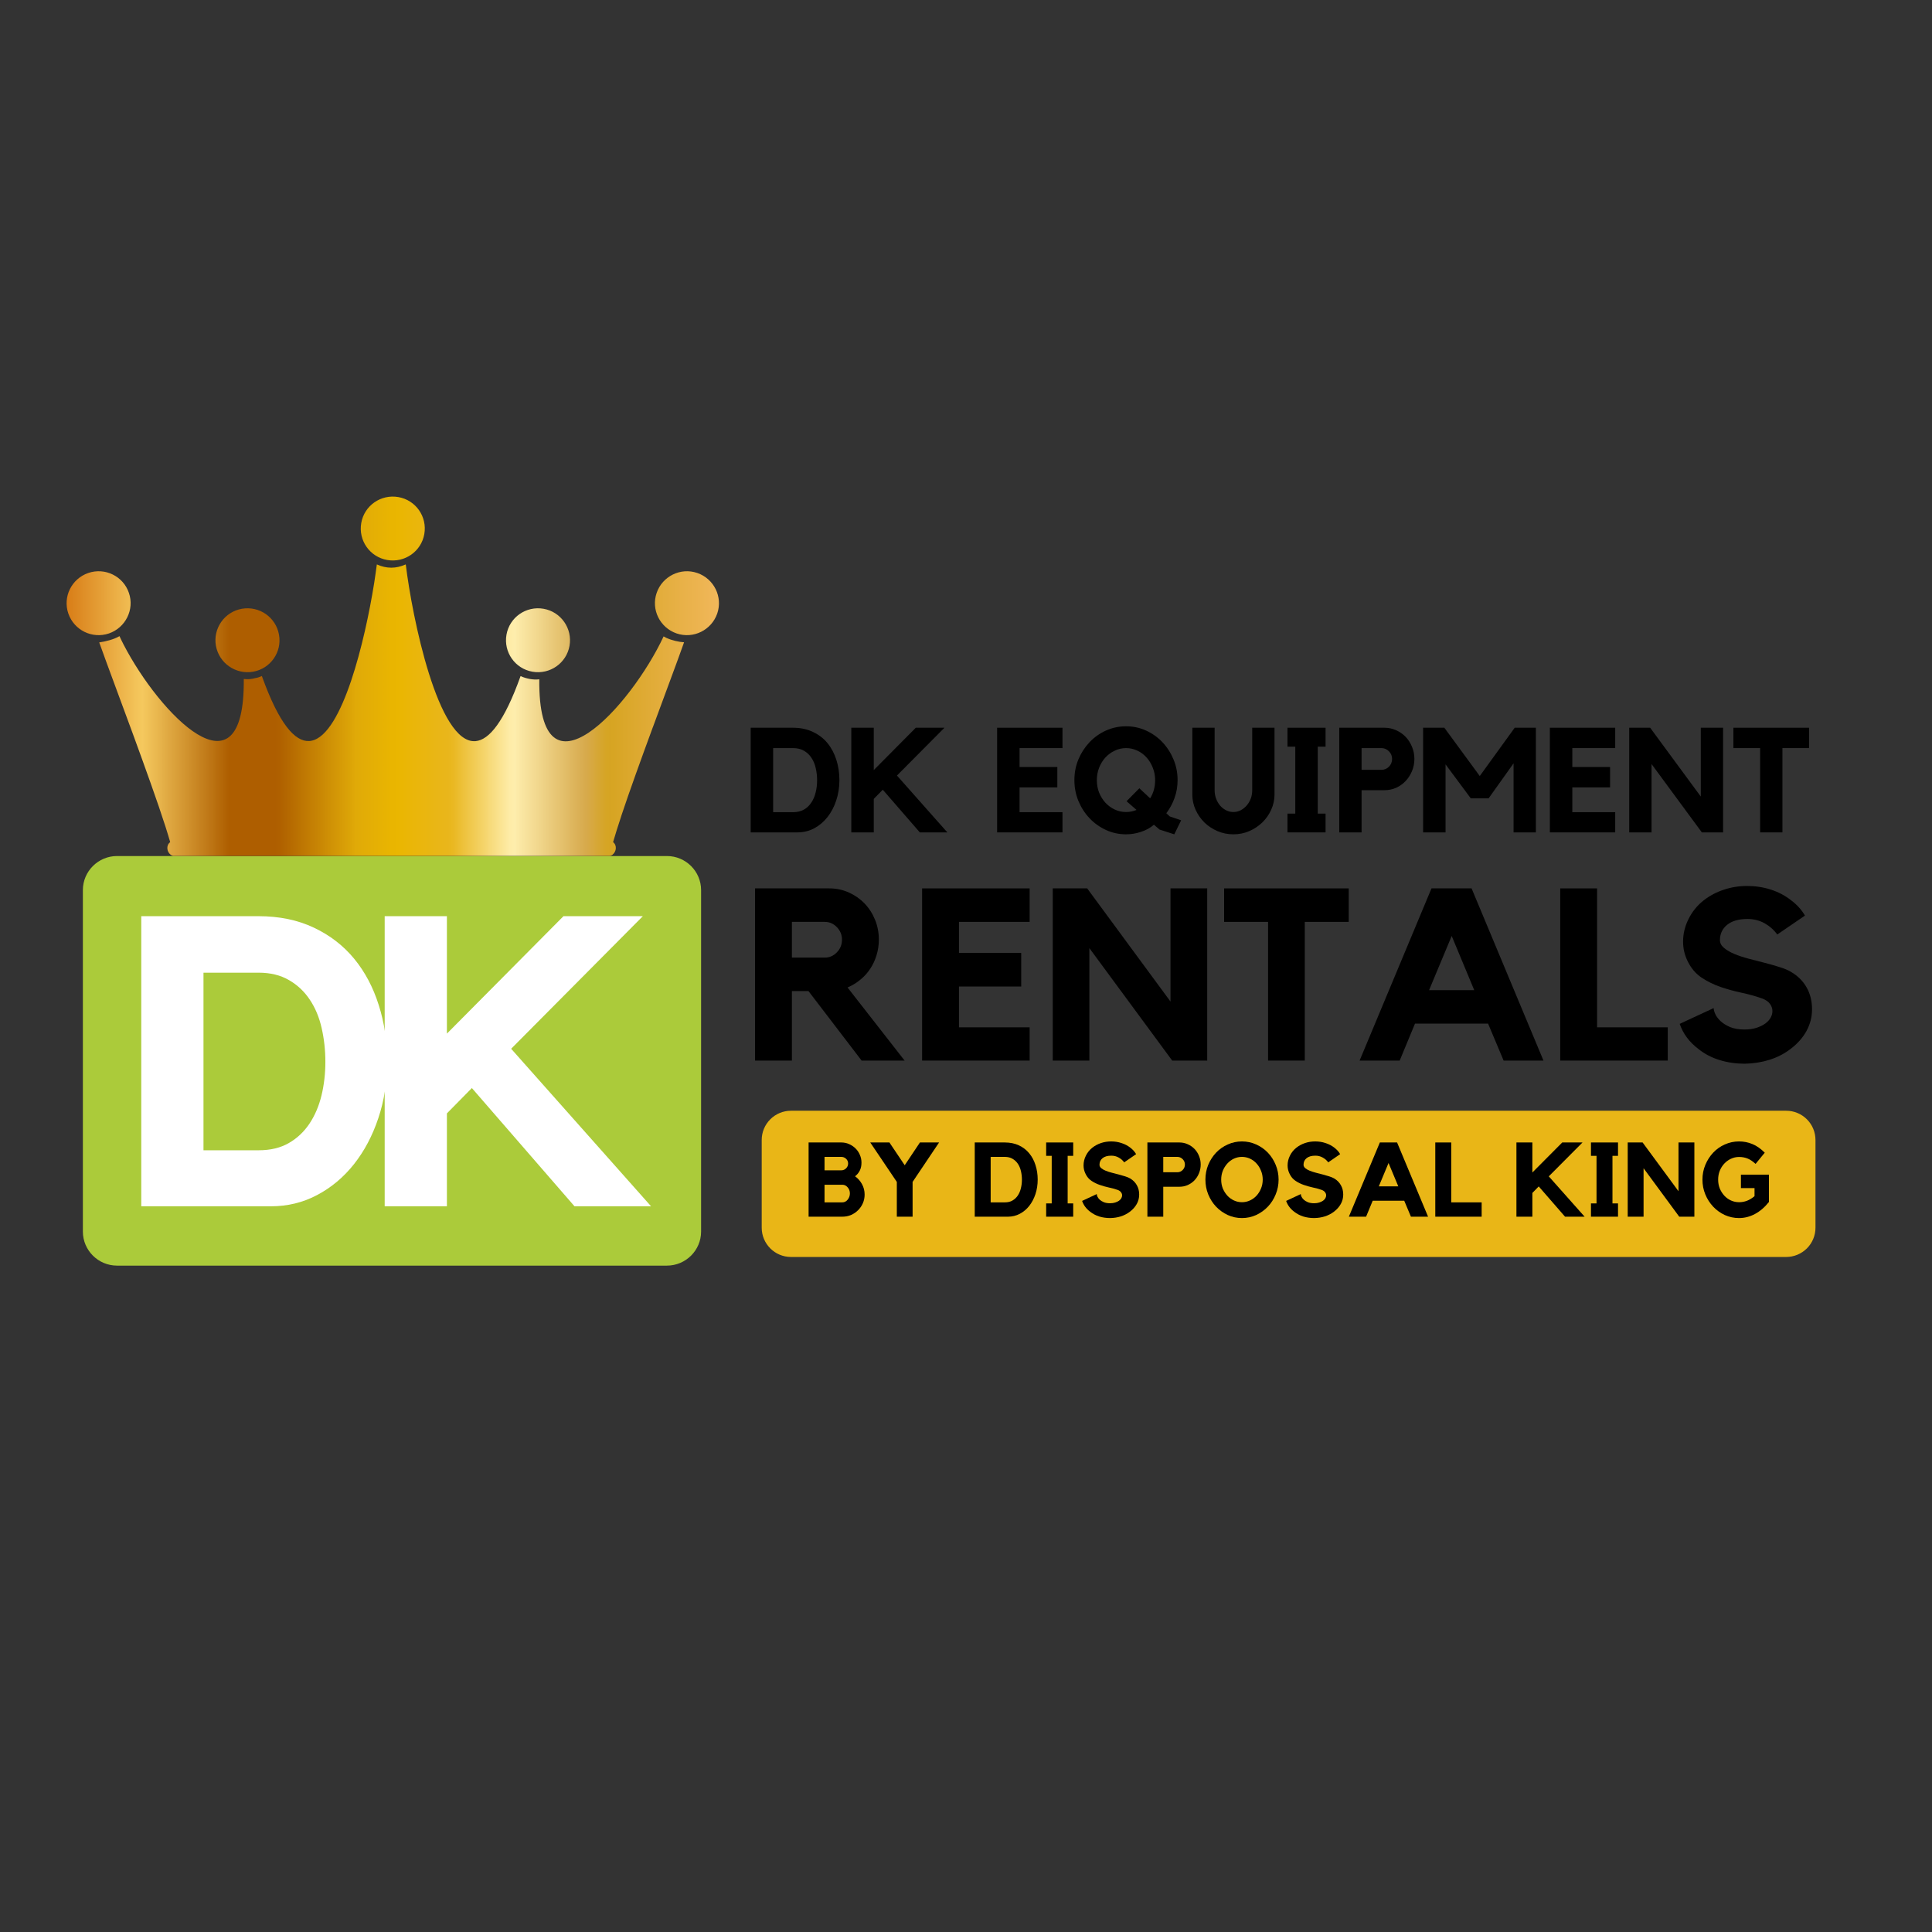
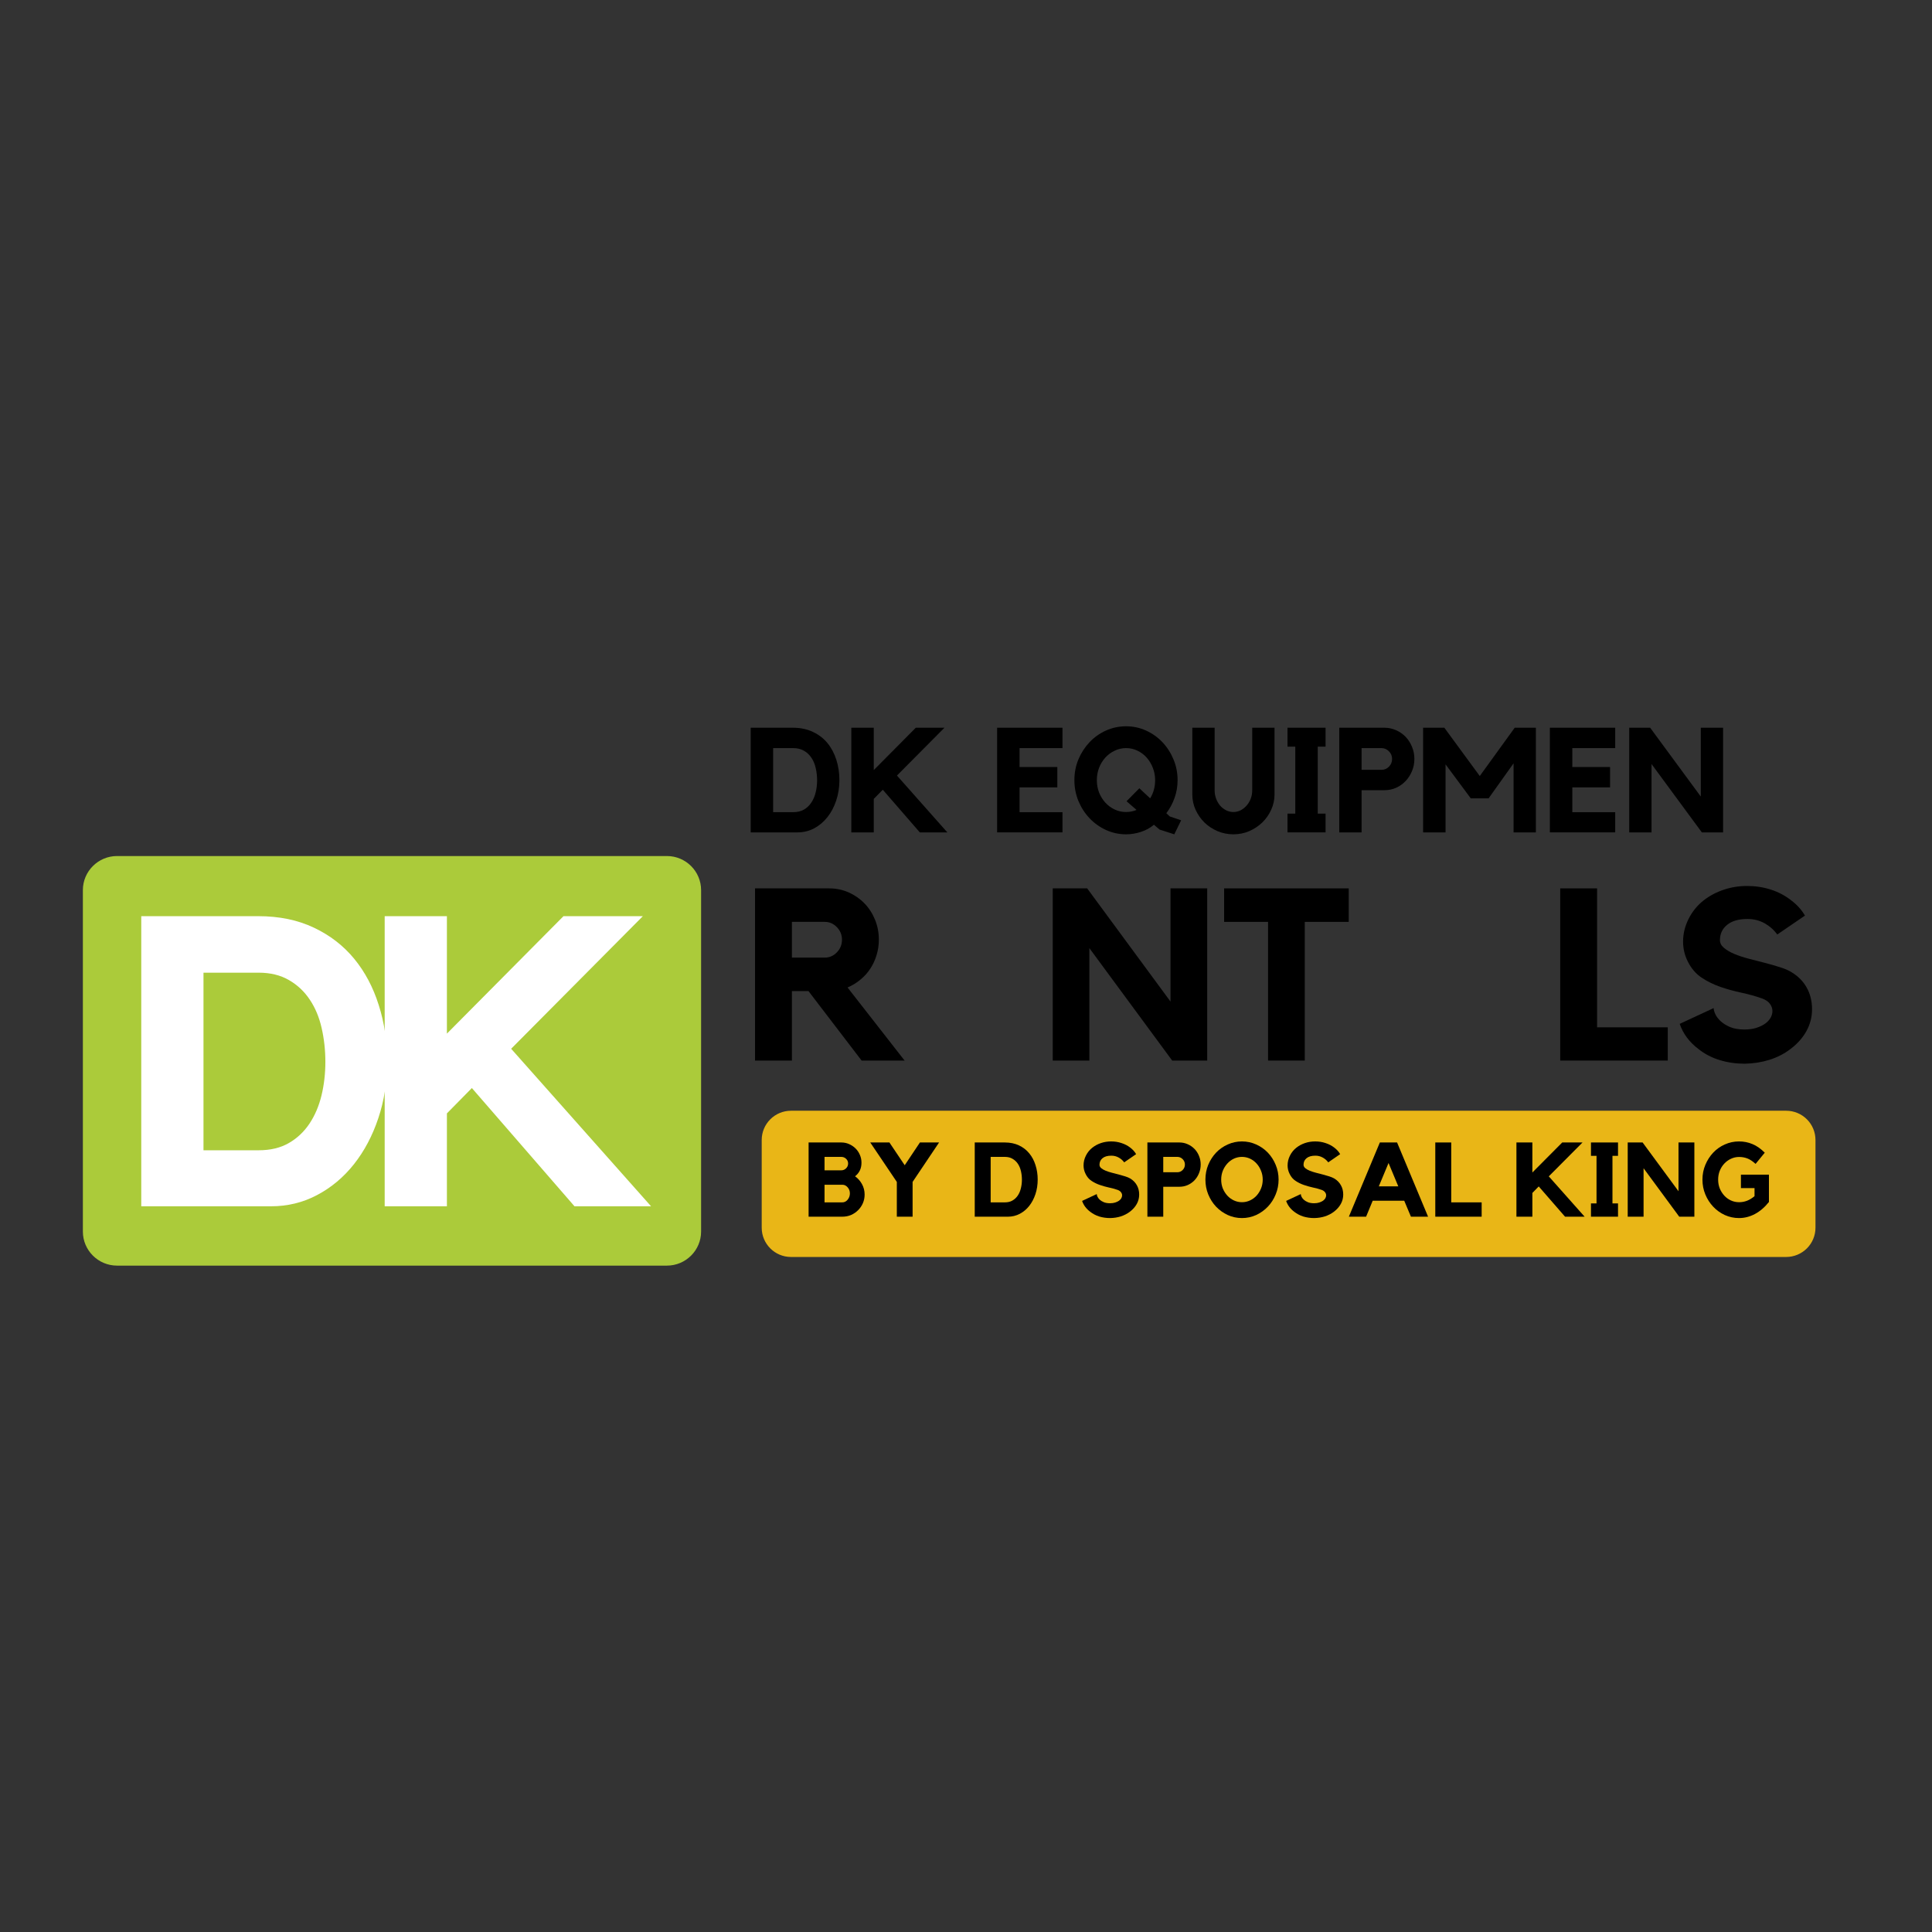
<svg xmlns="http://www.w3.org/2000/svg" width="500" viewBox="0 0 375 375" height="500" preserveAspectRatio="xMidYMid meet">
  <rect x="0" y="0" width="375" height="375" fill="#333333" stroke="none" />
  <defs>
    <g />
    <clipPath id="id1">
      <path d="M 12.863 96.375 L 139.613 96.375 L 139.613 166.125 L 12.863 166.125 Z M 12.863 96.375 " clip-rule="nonzero" />
    </clipPath>
    <clipPath id="id2">
      <path d="M 135.344 111.215 C 132.105 110.102 128.57 111.844 127.457 115.078 C 126.34 118.309 128.086 121.836 131.328 122.949 C 134.566 124.059 138.098 122.316 139.215 119.086 C 140.328 115.852 138.582 112.328 135.344 111.215 Z M 17.133 111.215 C 20.395 110.102 23.926 111.844 25.02 115.078 C 26.137 118.309 24.367 121.836 21.148 122.949 C 17.891 124.059 14.379 122.316 13.262 119.086 C 12.148 115.852 13.895 112.328 17.133 111.215 Z M 105.496 118.16 C 102.109 117.574 98.891 119.82 98.305 123.199 C 97.715 126.578 99.965 129.789 103.352 130.379 C 106.738 130.965 109.957 128.719 110.547 125.34 C 111.133 121.98 108.883 118.75 105.496 118.16 Z M 46.957 118.16 C 50.344 117.574 53.562 119.82 54.152 123.199 C 54.762 126.578 52.492 129.789 49.125 130.379 C 45.738 130.965 42.52 128.719 41.91 125.34 C 41.32 121.98 43.574 118.75 46.957 118.16 Z M 36.02 160.875 L 116.457 160.875 C 116.961 160.875 117.383 161.297 117.383 161.801 C 117.383 162.305 116.961 162.723 116.457 162.723 L 36.02 162.723 C 35.516 162.723 35.098 162.305 35.098 161.801 C 35.074 161.297 35.496 160.875 36.02 160.875 Z M 31.984 149.375 L 120.473 149.375 C 120.977 149.375 121.398 149.793 121.398 150.297 C 121.398 150.801 120.977 151.223 120.473 151.223 L 31.984 151.223 C 31.477 151.223 31.059 150.801 31.059 150.297 C 31.059 149.793 31.477 149.375 31.984 149.375 Z M 23.191 123.473 C 23.441 123.996 23.695 124.562 23.988 125.109 C 30.91 138.5 47.547 155.922 47.316 131.785 C 47.484 131.805 47.676 131.805 47.844 131.828 L 48.328 131.828 C 48.578 131.805 48.832 131.785 49.105 131.723 C 49.316 131.68 49.523 131.637 49.734 131.574 L 49.84 131.574 C 50.176 131.469 50.516 131.363 50.828 131.219 C 54.172 140.539 57.266 144 60.02 143.832 C 60.168 143.832 60.316 143.812 60.484 143.77 C 66.5 142.531 70.855 124.207 72.598 113.336 L 72.621 113.207 C 72.832 111.844 73 110.625 73.145 109.555 C 74.094 109.977 75.02 110.188 75.945 110.188 C 76.871 110.188 77.797 109.977 78.742 109.555 L 78.742 109.578 L 78.762 109.578 C 79.984 119.652 85.008 144.484 92.309 143.855 C 94.957 143.621 97.883 140.055 101.039 131.238 L 101.059 131.238 C 101.605 131.492 102.195 131.66 102.824 131.785 C 103.141 131.848 103.457 131.867 103.773 131.891 L 104.152 131.891 C 104.34 131.891 104.508 131.867 104.676 131.848 C 104.426 156.992 122.492 137.055 128.801 123.535 L 128.824 123.535 C 128.992 123.641 129.203 123.746 129.414 123.852 L 129.434 123.852 C 130.465 124.312 131.77 124.605 132.777 124.668 C 131.496 128.32 129.16 134.492 126.762 141.043 L 126.656 141.312 C 124.449 147.316 122.176 153.594 120.559 158.461 L 120.559 158.484 C 119.926 160.395 119.398 162.074 119 163.457 C 119.801 164.066 119.633 165.285 118.938 165.852 L 118.895 165.895 L 118.852 165.934 L 118.812 165.957 C 118.621 166.082 118.391 166.145 118.16 166.168 L 108.969 166.168 L 109.262 166.168 L 33.918 166.168 C 33.602 166.168 33.328 166.062 33.117 165.895 C 32.383 165.348 32.191 164.09 33.035 163.457 C 32.805 162.641 32.508 161.695 32.191 160.668 L 32.109 160.414 C 30.574 155.629 28.176 148.977 25.82 142.531 L 25.797 142.469 C 23.297 135.648 20.812 129.035 19.406 125.09 L 19.383 125.047 L 19.258 124.691 C 20.457 124.523 22.117 124.121 23.191 123.473 Z M 77.312 96.48 C 73.926 95.891 70.707 98.137 70.117 101.516 C 69.527 104.895 71.777 108.109 75.164 108.695 C 78.551 109.281 81.77 107.039 82.359 103.656 C 82.949 100.277 80.699 97.066 77.312 96.48 Z M 77.312 96.48 " clip-rule="evenodd" />
    </clipPath>
    <linearGradient x1="-0.297" gradientTransform="matrix(0.21, 0, 0, 0.21, 12.926, 96.374)" y1="166.155" x2="602.297" gradientUnits="userSpaceOnUse" y2="166.155" id="id3">
      <stop stop-opacity="1" stop-color="rgb(84.698%, 48.999%, 9%)" offset="0" />
      <stop stop-opacity="1" stop-color="rgb(85.059%, 49.94%, 9.88%)" offset="0.004" />
      <stop stop-opacity="1" stop-color="rgb(85.419%, 50.882%, 10.762%)" offset="0.008" />
      <stop stop-opacity="1" stop-color="rgb(85.803%, 51.886%, 11.702%)" offset="0.012" />
      <stop stop-opacity="1" stop-color="rgb(86.188%, 52.89%, 12.642%)" offset="0.016" />
      <stop stop-opacity="1" stop-color="rgb(86.572%, 53.894%, 13.582%)" offset="0.02" />
      <stop stop-opacity="1" stop-color="rgb(86.957%, 54.9%, 14.523%)" offset="0.023" />
      <stop stop-opacity="1" stop-color="rgb(87.34%, 55.904%, 15.463%)" offset="0.027" />
      <stop stop-opacity="1" stop-color="rgb(87.724%, 56.909%, 16.405%)" offset="0.031" />
      <stop stop-opacity="1" stop-color="rgb(88.109%, 57.913%, 17.345%)" offset="0.035" />
      <stop stop-opacity="1" stop-color="rgb(88.493%, 58.917%, 18.285%)" offset="0.039" />
      <stop stop-opacity="1" stop-color="rgb(88.878%, 59.921%, 19.225%)" offset="0.043" />
      <stop stop-opacity="1" stop-color="rgb(89.262%, 60.927%, 20.166%)" offset="0.047" />
      <stop stop-opacity="1" stop-color="rgb(89.645%, 61.931%, 21.106%)" offset="0.051" />
      <stop stop-opacity="1" stop-color="rgb(90.03%, 62.935%, 22.047%)" offset="0.055" />
      <stop stop-opacity="1" stop-color="rgb(90.414%, 63.939%, 22.987%)" offset="0.059" />
      <stop stop-opacity="1" stop-color="rgb(90.799%, 64.944%, 23.927%)" offset="0.062" />
      <stop stop-opacity="1" stop-color="rgb(91.183%, 65.948%, 24.867%)" offset="0.066" />
      <stop stop-opacity="1" stop-color="rgb(91.568%, 66.954%, 25.809%)" offset="0.07" />
      <stop stop-opacity="1" stop-color="rgb(91.951%, 67.958%, 26.749%)" offset="0.074" />
      <stop stop-opacity="1" stop-color="rgb(92.336%, 68.962%, 27.69%)" offset="0.078" />
      <stop stop-opacity="1" stop-color="rgb(92.72%, 69.966%, 28.63%)" offset="0.082" />
      <stop stop-opacity="1" stop-color="rgb(93.105%, 70.972%, 29.57%)" offset="0.086" />
      <stop stop-opacity="1" stop-color="rgb(93.489%, 71.976%, 30.51%)" offset="0.09" />
      <stop stop-opacity="1" stop-color="rgb(93.874%, 72.98%, 31.451%)" offset="0.094" />
      <stop stop-opacity="1" stop-color="rgb(94.257%, 73.984%, 32.391%)" offset="0.098" />
      <stop stop-opacity="1" stop-color="rgb(94.641%, 74.989%, 33.333%)" offset="0.102" />
      <stop stop-opacity="1" stop-color="rgb(95.026%, 75.993%, 34.273%)" offset="0.105" />
      <stop stop-opacity="1" stop-color="rgb(95.41%, 76.999%, 35.213%)" offset="0.109" />
      <stop stop-opacity="1" stop-color="rgb(95.67%, 77.773%, 35.944%)" offset="0.113" />
      <stop stop-opacity="1" stop-color="rgb(95.93%, 78.546%, 36.676%)" offset="0.117" />
      <stop stop-opacity="1" stop-color="rgb(95.116%, 77.322%, 35.599%)" offset="0.121" />
      <stop stop-opacity="1" stop-color="rgb(94.302%, 76.1%, 34.523%)" offset="0.125" />
      <stop stop-opacity="1" stop-color="rgb(93.488%, 74.878%, 33.446%)" offset="0.129" />
      <stop stop-opacity="1" stop-color="rgb(92.674%, 73.656%, 32.368%)" offset="0.133" />
      <stop stop-opacity="1" stop-color="rgb(91.859%, 72.432%, 31.291%)" offset="0.137" />
      <stop stop-opacity="1" stop-color="rgb(91.046%, 71.21%, 30.215%)" offset="0.141" />
      <stop stop-opacity="1" stop-color="rgb(90.231%, 69.987%, 29.138%)" offset="0.145" />
      <stop stop-opacity="1" stop-color="rgb(89.418%, 68.765%, 28.062%)" offset="0.148" />
      <stop stop-opacity="1" stop-color="rgb(88.603%, 67.542%, 26.985%)" offset="0.152" />
      <stop stop-opacity="1" stop-color="rgb(87.79%, 66.319%, 25.909%)" offset="0.156" />
      <stop stop-opacity="1" stop-color="rgb(86.975%, 65.097%, 24.832%)" offset="0.16" />
      <stop stop-opacity="1" stop-color="rgb(86.162%, 63.875%, 23.755%)" offset="0.164" />
      <stop stop-opacity="1" stop-color="rgb(85.347%, 62.651%, 22.678%)" offset="0.168" />
      <stop stop-opacity="1" stop-color="rgb(84.532%, 61.429%, 21.602%)" offset="0.172" />
      <stop stop-opacity="1" stop-color="rgb(83.717%, 60.205%, 20.525%)" offset="0.176" />
      <stop stop-opacity="1" stop-color="rgb(82.904%, 58.983%, 19.449%)" offset="0.18" />
      <stop stop-opacity="1" stop-color="rgb(82.089%, 57.761%, 18.372%)" offset="0.184" />
      <stop stop-opacity="1" stop-color="rgb(81.276%, 56.538%, 17.294%)" offset="0.188" />
      <stop stop-opacity="1" stop-color="rgb(80.461%, 55.315%, 16.217%)" offset="0.191" />
      <stop stop-opacity="1" stop-color="rgb(79.648%, 54.092%, 15.141%)" offset="0.195" />
      <stop stop-opacity="1" stop-color="rgb(78.833%, 52.87%, 14.064%)" offset="0.199" />
      <stop stop-opacity="1" stop-color="rgb(78.02%, 51.648%, 12.988%)" offset="0.203" />
      <stop stop-opacity="1" stop-color="rgb(77.205%, 50.424%, 11.911%)" offset="0.207" />
      <stop stop-opacity="1" stop-color="rgb(76.392%, 49.202%, 10.834%)" offset="0.211" />
      <stop stop-opacity="1" stop-color="rgb(75.577%, 47.98%, 9.756%)" offset="0.215" />
      <stop stop-opacity="1" stop-color="rgb(74.763%, 46.758%, 8.681%)" offset="0.219" />
      <stop stop-opacity="1" stop-color="rgb(73.949%, 45.534%, 7.603%)" offset="0.223" />
      <stop stop-opacity="1" stop-color="rgb(73.135%, 44.312%, 6.528%)" offset="0.227" />
      <stop stop-opacity="1" stop-color="rgb(72.321%, 43.089%, 5.45%)" offset="0.23" />
      <stop stop-opacity="1" stop-color="rgb(71.507%, 41.867%, 4.373%)" offset="0.234" />
      <stop stop-opacity="1" stop-color="rgb(70.692%, 40.643%, 3.296%)" offset="0.238" />
      <stop stop-opacity="1" stop-color="rgb(69.879%, 39.421%, 2.22%)" offset="0.242" />
      <stop stop-opacity="1" stop-color="rgb(69.064%, 38.199%, 1.143%)" offset="0.246" />
      <stop stop-opacity="1" stop-color="rgb(68.251%, 36.977%, 0.067%)" offset="0.25" />
      <stop stop-opacity="1" stop-color="rgb(68.225%, 36.937%, 0.034%)" offset="0.312" />
      <stop stop-opacity="1" stop-color="rgb(68.199%, 36.899%, 0%)" offset="0.32" />
      <stop stop-opacity="1" stop-color="rgb(68.52%, 37.386%, 0.05%)" offset="0.324" />
      <stop stop-opacity="1" stop-color="rgb(68.84%, 37.874%, 0.101%)" offset="0.328" />
      <stop stop-opacity="1" stop-color="rgb(69.473%, 38.837%, 0.2%)" offset="0.332" />
      <stop stop-opacity="1" stop-color="rgb(70.107%, 39.8%, 0.301%)" offset="0.336" />
      <stop stop-opacity="1" stop-color="rgb(70.74%, 40.762%, 0.401%)" offset="0.34" />
      <stop stop-opacity="1" stop-color="rgb(71.373%, 41.725%, 0.502%)" offset="0.344" />
      <stop stop-opacity="1" stop-color="rgb(72.006%, 42.688%, 0.601%)" offset="0.348" />
      <stop stop-opacity="1" stop-color="rgb(72.641%, 43.652%, 0.702%)" offset="0.352" />
      <stop stop-opacity="1" stop-color="rgb(73.274%, 44.615%, 0.801%)" offset="0.355" />
      <stop stop-opacity="1" stop-color="rgb(73.907%, 45.578%, 0.902%)" offset="0.359" />
      <stop stop-opacity="1" stop-color="rgb(74.541%, 46.541%, 1.001%)" offset="0.363" />
      <stop stop-opacity="1" stop-color="rgb(75.174%, 47.504%, 1.102%)" offset="0.367" />
      <stop stop-opacity="1" stop-color="rgb(75.807%, 48.466%, 1.202%)" offset="0.371" />
      <stop stop-opacity="1" stop-color="rgb(76.44%, 49.429%, 1.303%)" offset="0.375" />
      <stop stop-opacity="1" stop-color="rgb(77.074%, 50.392%, 1.402%)" offset="0.379" />
      <stop stop-opacity="1" stop-color="rgb(77.707%, 51.355%, 1.503%)" offset="0.383" />
      <stop stop-opacity="1" stop-color="rgb(78.34%, 52.318%, 1.602%)" offset="0.387" />
      <stop stop-opacity="1" stop-color="rgb(78.973%, 53.282%, 1.703%)" offset="0.391" />
      <stop stop-opacity="1" stop-color="rgb(79.607%, 54.245%, 1.804%)" offset="0.395" />
      <stop stop-opacity="1" stop-color="rgb(80.241%, 55.208%, 1.904%)" offset="0.398" />
      <stop stop-opacity="1" stop-color="rgb(80.875%, 56.171%, 2.003%)" offset="0.402" />
      <stop stop-opacity="1" stop-color="rgb(81.508%, 57.133%, 2.104%)" offset="0.406" />
      <stop stop-opacity="1" stop-color="rgb(82.141%, 58.096%, 2.203%)" offset="0.41" />
      <stop stop-opacity="1" stop-color="rgb(82.774%, 59.059%, 2.304%)" offset="0.414" />
      <stop stop-opacity="1" stop-color="rgb(83.408%, 60.022%, 2.405%)" offset="0.418" />
      <stop stop-opacity="1" stop-color="rgb(84.041%, 60.985%, 2.505%)" offset="0.422" />
      <stop stop-opacity="1" stop-color="rgb(84.674%, 61.948%, 2.605%)" offset="0.426" />
      <stop stop-opacity="1" stop-color="rgb(85.307%, 62.912%, 2.705%)" offset="0.43" />
      <stop stop-opacity="1" stop-color="rgb(85.941%, 63.875%, 2.805%)" offset="0.434" />
      <stop stop-opacity="1" stop-color="rgb(86.575%, 64.838%, 2.905%)" offset="0.438" />
      <stop stop-opacity="1" stop-color="rgb(87.195%, 65.778%, 2.995%)" offset="0.441" />
      <stop stop-opacity="1" stop-color="rgb(87.816%, 66.719%, 3.085%)" offset="0.445" />
      <stop stop-opacity="1" stop-color="rgb(88.077%, 67.026%, 2.884%)" offset="0.449" />
      <stop stop-opacity="1" stop-color="rgb(88.338%, 67.332%, 2.682%)" offset="0.453" />
      <stop stop-opacity="1" stop-color="rgb(88.599%, 67.638%, 2.48%)" offset="0.457" />
      <stop stop-opacity="1" stop-color="rgb(88.86%, 67.944%, 2.278%)" offset="0.461" />
      <stop stop-opacity="1" stop-color="rgb(89.119%, 68.251%, 2.075%)" offset="0.465" />
      <stop stop-opacity="1" stop-color="rgb(89.38%, 68.558%, 1.874%)" offset="0.469" />
      <stop stop-opacity="1" stop-color="rgb(89.641%, 68.863%, 1.671%)" offset="0.473" />
      <stop stop-opacity="1" stop-color="rgb(89.902%, 69.17%, 1.469%)" offset="0.477" />
      <stop stop-opacity="1" stop-color="rgb(90.163%, 69.476%, 1.266%)" offset="0.48" />
      <stop stop-opacity="1" stop-color="rgb(90.424%, 69.783%, 1.065%)" offset="0.484" />
      <stop stop-opacity="1" stop-color="rgb(90.683%, 70.088%, 0.864%)" offset="0.488" />
      <stop stop-opacity="1" stop-color="rgb(90.944%, 70.395%, 0.662%)" offset="0.492" />
      <stop stop-opacity="1" stop-color="rgb(91.205%, 70.702%, 0.459%)" offset="0.496" />
      <stop stop-opacity="1" stop-color="rgb(91.466%, 71.008%, 0.258%)" offset="0.5" />
      <stop stop-opacity="1" stop-color="rgb(91.626%, 71.204%, 0.317%)" offset="0.508" />
      <stop stop-opacity="1" stop-color="rgb(91.768%, 71.399%, 0.902%)" offset="0.512" />
      <stop stop-opacity="1" stop-color="rgb(91.75%, 71.399%, 1.427%)" offset="0.516" />
      <stop stop-opacity="1" stop-color="rgb(91.731%, 71.399%, 1.95%)" offset="0.52" />
      <stop stop-opacity="1" stop-color="rgb(91.713%, 71.399%, 2.475%)" offset="0.523" />
      <stop stop-opacity="1" stop-color="rgb(91.693%, 71.399%, 3%)" offset="0.527" />
      <stop stop-opacity="1" stop-color="rgb(91.675%, 71.399%, 3.525%)" offset="0.531" />
      <stop stop-opacity="1" stop-color="rgb(91.656%, 71.399%, 4.048%)" offset="0.535" />
      <stop stop-opacity="1" stop-color="rgb(91.638%, 71.399%, 4.573%)" offset="0.539" />
      <stop stop-opacity="1" stop-color="rgb(91.62%, 71.399%, 5.096%)" offset="0.543" />
      <stop stop-opacity="1" stop-color="rgb(91.602%, 71.399%, 5.621%)" offset="0.547" />
      <stop stop-opacity="1" stop-color="rgb(91.583%, 71.399%, 6.146%)" offset="0.551" />
      <stop stop-opacity="1" stop-color="rgb(91.565%, 71.399%, 6.671%)" offset="0.555" />
      <stop stop-opacity="1" stop-color="rgb(91.547%, 71.399%, 7.195%)" offset="0.559" />
      <stop stop-opacity="1" stop-color="rgb(91.528%, 71.399%, 7.719%)" offset="0.562" />
      <stop stop-opacity="1" stop-color="rgb(91.51%, 71.399%, 8.243%)" offset="0.566" />
      <stop stop-opacity="1" stop-color="rgb(91.492%, 71.399%, 8.768%)" offset="0.57" />
      <stop stop-opacity="1" stop-color="rgb(91.473%, 71.399%, 9.293%)" offset="0.574" />
      <stop stop-opacity="1" stop-color="rgb(91.455%, 71.399%, 9.818%)" offset="0.578" />
      <stop stop-opacity="1" stop-color="rgb(91.437%, 71.399%, 10.341%)" offset="0.582" />
      <stop stop-opacity="1" stop-color="rgb(91.418%, 71.399%, 10.866%)" offset="0.586" />
      <stop stop-opacity="1" stop-color="rgb(91.582%, 71.851%, 12.289%)" offset="0.59" />
      <stop stop-opacity="1" stop-color="rgb(91.747%, 72.302%, 13.715%)" offset="0.594" />
      <stop stop-opacity="1" stop-color="rgb(92.101%, 73.219%, 16.068%)" offset="0.598" />
      <stop stop-opacity="1" stop-color="rgb(92.455%, 74.138%, 18.422%)" offset="0.602" />
      <stop stop-opacity="1" stop-color="rgb(92.809%, 75.055%, 20.776%)" offset="0.605" />
      <stop stop-opacity="1" stop-color="rgb(93.163%, 75.974%, 23.131%)" offset="0.609" />
      <stop stop-opacity="1" stop-color="rgb(93.517%, 76.891%, 25.485%)" offset="0.613" />
      <stop stop-opacity="1" stop-color="rgb(93.871%, 77.809%, 27.84%)" offset="0.617" />
      <stop stop-opacity="1" stop-color="rgb(94.225%, 78.726%, 30.194%)" offset="0.621" />
      <stop stop-opacity="1" stop-color="rgb(94.579%, 79.645%, 32.549%)" offset="0.625" />
      <stop stop-opacity="1" stop-color="rgb(94.933%, 80.562%, 34.903%)" offset="0.629" />
      <stop stop-opacity="1" stop-color="rgb(95.287%, 81.48%, 37.257%)" offset="0.633" />
      <stop stop-opacity="1" stop-color="rgb(95.641%, 82.397%, 39.612%)" offset="0.637" />
      <stop stop-opacity="1" stop-color="rgb(95.995%, 83.316%, 41.966%)" offset="0.641" />
      <stop stop-opacity="1" stop-color="rgb(96.349%, 84.233%, 44.319%)" offset="0.645" />
      <stop stop-opacity="1" stop-color="rgb(96.703%, 85.152%, 46.674%)" offset="0.648" />
      <stop stop-opacity="1" stop-color="rgb(97.057%, 86.069%, 49.028%)" offset="0.652" />
      <stop stop-opacity="1" stop-color="rgb(97.411%, 86.987%, 51.382%)" offset="0.656" />
      <stop stop-opacity="1" stop-color="rgb(97.765%, 87.904%, 53.737%)" offset="0.66" />
      <stop stop-opacity="1" stop-color="rgb(98.119%, 88.823%, 56.091%)" offset="0.664" />
      <stop stop-opacity="1" stop-color="rgb(98.473%, 89.74%, 58.446%)" offset="0.668" />
      <stop stop-opacity="1" stop-color="rgb(98.827%, 90.659%, 60.8%)" offset="0.672" />
      <stop stop-opacity="1" stop-color="rgb(99.181%, 91.576%, 63.155%)" offset="0.676" />
      <stop stop-opacity="1" stop-color="rgb(99.535%, 92.494%, 65.509%)" offset="0.68" />
      <stop stop-opacity="1" stop-color="rgb(99.576%, 92.769%, 66.589%)" offset="0.684" />
      <stop stop-opacity="1" stop-color="rgb(99.619%, 93.045%, 67.67%)" offset="0.688" />
      <stop stop-opacity="1" stop-color="rgb(99.066%, 92.094%, 66.316%)" offset="0.691" />
      <stop stop-opacity="1" stop-color="rgb(98.514%, 91.144%, 64.964%)" offset="0.695" />
      <stop stop-opacity="1" stop-color="rgb(97.96%, 90.192%, 63.611%)" offset="0.699" />
      <stop stop-opacity="1" stop-color="rgb(97.408%, 89.241%, 62.259%)" offset="0.703" />
      <stop stop-opacity="1" stop-color="rgb(96.854%, 88.289%, 60.905%)" offset="0.707" />
      <stop stop-opacity="1" stop-color="rgb(96.301%, 87.338%, 59.554%)" offset="0.711" />
      <stop stop-opacity="1" stop-color="rgb(95.747%, 86.388%, 58.2%)" offset="0.715" />
      <stop stop-opacity="1" stop-color="rgb(95.195%, 85.437%, 56.848%)" offset="0.719" />
      <stop stop-opacity="1" stop-color="rgb(94.641%, 84.485%, 55.495%)" offset="0.723" />
      <stop stop-opacity="1" stop-color="rgb(94.089%, 83.534%, 54.143%)" offset="0.727" />
      <stop stop-opacity="1" stop-color="rgb(93.535%, 82.584%, 52.789%)" offset="0.73" />
      <stop stop-opacity="1" stop-color="rgb(92.982%, 81.633%, 51.437%)" offset="0.734" />
      <stop stop-opacity="1" stop-color="rgb(92.429%, 80.681%, 50.084%)" offset="0.738" />
      <stop stop-opacity="1" stop-color="rgb(91.876%, 79.73%, 48.732%)" offset="0.742" />
      <stop stop-opacity="1" stop-color="rgb(91.322%, 78.778%, 47.379%)" offset="0.746" />
      <stop stop-opacity="1" stop-color="rgb(90.77%, 77.827%, 46.027%)" offset="0.75" />
      <stop stop-opacity="1" stop-color="rgb(90.216%, 76.877%, 44.673%)" offset="0.754" />
      <stop stop-opacity="1" stop-color="rgb(89.664%, 75.926%, 43.321%)" offset="0.758" />
      <stop stop-opacity="1" stop-color="rgb(89.11%, 74.974%, 41.968%)" offset="0.762" />
      <stop stop-opacity="1" stop-color="rgb(88.557%, 74.023%, 40.616%)" offset="0.766" />
      <stop stop-opacity="1" stop-color="rgb(88.005%, 73.071%, 39.262%)" offset="0.77" />
      <stop stop-opacity="1" stop-color="rgb(87.453%, 72.121%, 37.91%)" offset="0.773" />
      <stop stop-opacity="1" stop-color="rgb(86.899%, 71.17%, 36.557%)" offset="0.777" />
      <stop stop-opacity="1" stop-color="rgb(86.346%, 70.219%, 35.205%)" offset="0.781" />
      <stop stop-opacity="1" stop-color="rgb(85.793%, 69.267%, 33.852%)" offset="0.785" />
      <stop stop-opacity="1" stop-color="rgb(85.24%, 68.317%, 32.5%)" offset="0.789" />
      <stop stop-opacity="1" stop-color="rgb(84.763%, 67.468%, 31.068%)" offset="0.793" />
      <stop stop-opacity="1" stop-color="rgb(84.286%, 66.621%, 29.637%)" offset="0.797" />
      <stop stop-opacity="1" stop-color="rgb(84.242%, 66.36%, 27.757%)" offset="0.801" />
      <stop stop-opacity="1" stop-color="rgb(84.2%, 66.1%, 25.879%)" offset="0.805" />
      <stop stop-opacity="1" stop-color="rgb(84.155%, 65.839%, 23.999%)" offset="0.809" />
      <stop stop-opacity="1" stop-color="rgb(84.113%, 65.579%, 22.121%)" offset="0.812" />
      <stop stop-opacity="1" stop-color="rgb(84.068%, 65.318%, 20.241%)" offset="0.816" />
      <stop stop-opacity="1" stop-color="rgb(84.026%, 65.057%, 18.362%)" offset="0.82" />
      <stop stop-opacity="1" stop-color="rgb(83.981%, 64.796%, 16.483%)" offset="0.824" />
      <stop stop-opacity="1" stop-color="rgb(83.939%, 64.536%, 14.604%)" offset="0.828" />
      <stop stop-opacity="1" stop-color="rgb(84.053%, 64.513%, 14.037%)" offset="0.832" />
      <stop stop-opacity="1" stop-color="rgb(84.169%, 64.49%, 13.469%)" offset="0.836" />
      <stop stop-opacity="1" stop-color="rgb(84.415%, 64.664%, 13.989%)" offset="0.84" />
      <stop stop-opacity="1" stop-color="rgb(84.662%, 64.839%, 14.511%)" offset="0.844" />
      <stop stop-opacity="1" stop-color="rgb(84.909%, 65.013%, 15.033%)" offset="0.848" />
      <stop stop-opacity="1" stop-color="rgb(85.156%, 65.189%, 15.555%)" offset="0.852" />
      <stop stop-opacity="1" stop-color="rgb(85.402%, 65.363%, 16.075%)" offset="0.855" />
      <stop stop-opacity="1" stop-color="rgb(85.649%, 65.538%, 16.597%)" offset="0.859" />
      <stop stop-opacity="1" stop-color="rgb(85.895%, 65.712%, 17.117%)" offset="0.863" />
      <stop stop-opacity="1" stop-color="rgb(86.142%, 65.886%, 17.639%)" offset="0.867" />
      <stop stop-opacity="1" stop-color="rgb(86.389%, 66.06%, 18.161%)" offset="0.871" />
      <stop stop-opacity="1" stop-color="rgb(86.636%, 66.235%, 18.683%)" offset="0.875" />
      <stop stop-opacity="1" stop-color="rgb(86.882%, 66.409%, 19.203%)" offset="0.879" />
      <stop stop-opacity="1" stop-color="rgb(87.129%, 66.585%, 19.725%)" offset="0.883" />
      <stop stop-opacity="1" stop-color="rgb(87.375%, 66.759%, 20.245%)" offset="0.887" />
      <stop stop-opacity="1" stop-color="rgb(87.622%, 66.934%, 20.767%)" offset="0.891" />
      <stop stop-opacity="1" stop-color="rgb(87.869%, 67.108%, 21.289%)" offset="0.895" />
      <stop stop-opacity="1" stop-color="rgb(88.116%, 67.284%, 21.811%)" offset="0.898" />
      <stop stop-opacity="1" stop-color="rgb(88.362%, 67.458%, 22.331%)" offset="0.902" />
      <stop stop-opacity="1" stop-color="rgb(88.609%, 67.632%, 22.853%)" offset="0.906" />
      <stop stop-opacity="1" stop-color="rgb(88.857%, 67.805%, 23.373%)" offset="0.91" />
      <stop stop-opacity="1" stop-color="rgb(89.104%, 67.981%, 23.895%)" offset="0.914" />
      <stop stop-opacity="1" stop-color="rgb(89.349%, 68.155%, 24.417%)" offset="0.918" />
      <stop stop-opacity="1" stop-color="rgb(89.597%, 68.33%, 24.939%)" offset="0.922" />
      <stop stop-opacity="1" stop-color="rgb(89.842%, 68.504%, 25.459%)" offset="0.926" />
      <stop stop-opacity="1" stop-color="rgb(90.089%, 68.68%, 25.981%)" offset="0.93" />
      <stop stop-opacity="1" stop-color="rgb(90.337%, 68.854%, 26.501%)" offset="0.934" />
      <stop stop-opacity="1" stop-color="rgb(90.584%, 69.028%, 27.023%)" offset="0.938" />
      <stop stop-opacity="1" stop-color="rgb(90.829%, 69.202%, 27.545%)" offset="0.941" />
      <stop stop-opacity="1" stop-color="rgb(91.077%, 69.377%, 28.067%)" offset="0.945" />
      <stop stop-opacity="1" stop-color="rgb(91.322%, 69.551%, 28.587%)" offset="0.949" />
      <stop stop-opacity="1" stop-color="rgb(91.57%, 69.727%, 29.109%)" offset="0.953" />
      <stop stop-opacity="1" stop-color="rgb(91.817%, 69.901%, 29.63%)" offset="0.957" />
      <stop stop-opacity="1" stop-color="rgb(92.064%, 70.076%, 30.151%)" offset="0.961" />
      <stop stop-opacity="1" stop-color="rgb(92.31%, 70.25%, 30.673%)" offset="0.965" />
      <stop stop-opacity="1" stop-color="rgb(92.557%, 70.425%, 31.195%)" offset="0.969" />
      <stop stop-opacity="1" stop-color="rgb(92.802%, 70.599%, 31.715%)" offset="0.973" />
      <stop stop-opacity="1" stop-color="rgb(93.05%, 70.773%, 32.237%)" offset="0.977" />
      <stop stop-opacity="1" stop-color="rgb(93.297%, 70.947%, 32.758%)" offset="0.98" />
      <stop stop-opacity="1" stop-color="rgb(93.544%, 71.123%, 33.279%)" offset="0.984" />
      <stop stop-opacity="1" stop-color="rgb(93.79%, 71.297%, 33.801%)" offset="0.988" />
      <stop stop-opacity="1" stop-color="rgb(94.037%, 71.472%, 34.323%)" offset="0.992" />
      <stop stop-opacity="1" stop-color="rgb(94.267%, 71.635%, 34.811%)" offset="0.996" />
      <stop stop-opacity="1" stop-color="rgb(94.499%, 71.799%, 35.3%)" offset="1" />
    </linearGradient>
  </defs>
  <path fill="#abcb3a" d="M 129.449 245.656 L 22.719 245.656 C 19.062 245.656 16.086 242.688 16.086 239.043 L 16.086 172.77 C 16.086 169.125 19.062 166.156 22.719 166.156 L 129.449 166.156 C 133.105 166.156 136.082 169.125 136.082 172.77 L 136.082 239.043 C 136.082 242.688 133.105 245.656 129.449 245.656 " fill-opacity="1" fill-rule="nonzero" />
  <g clip-path="url(#id1)">
    <g clip-path="url(#id2)">
-       <path fill="url(#id3)" d="M 12.863 96.375 L 12.863 166.125 L 139.613 166.125 L 139.613 96.375 Z M 12.863 96.375 " fill-rule="nonzero" />
-     </g>
+       </g>
  </g>
  <g fill="#ffffff" fill-opacity="1">
    <g transform="translate(23.606, 234.141)">
      <g>
        <path d="M 26.531 -56.312 C 30.602 -56.312 34.203 -55.566 37.328 -54.078 C 40.453 -52.598 43.055 -50.586 45.141 -48.047 C 47.234 -45.504 48.82 -42.508 49.906 -39.062 C 51 -35.625 51.547 -31.973 51.547 -28.109 C 51.547 -24.191 50.973 -20.523 49.828 -17.109 C 48.691 -13.703 47.117 -10.727 45.109 -8.188 C 43.098 -5.645 40.711 -3.645 37.953 -2.188 C 35.203 -0.727 32.211 0 28.984 0 L 3.812 0 L 3.812 -56.312 Z M 26.609 -10.875 C 28.879 -10.875 30.82 -11.336 32.438 -12.266 C 34.051 -13.191 35.391 -14.445 36.453 -16.031 C 37.516 -17.625 38.297 -19.453 38.797 -21.516 C 39.297 -23.586 39.547 -25.758 39.547 -28.031 C 39.547 -30.312 39.305 -32.492 38.828 -34.578 C 38.359 -36.672 37.594 -38.508 36.531 -40.094 C 35.477 -41.688 34.129 -42.957 32.484 -43.906 C 30.836 -44.863 28.879 -45.344 26.609 -45.344 L 15.891 -45.344 L 15.891 -10.875 Z M 26.609 -10.875 " />
      </g>
    </g>
  </g>
  <g fill="#ffffff" fill-opacity="1">
    <g transform="translate(70.933, 234.141)">
      <g>
        <path d="M 28.281 -30.578 L 55.438 0 L 40.578 0 L 20.656 -22.953 L 15.812 -18.031 L 15.812 0 L 3.734 0 L 3.734 -56.312 L 15.812 -56.312 L 15.812 -33.516 L 38.438 -56.312 L 53.844 -56.312 Z M 28.281 -30.578 " />
      </g>
    </g>
  </g>
  <g fill="#000000" fill-opacity="1">
    <g transform="translate(144.334, 205.857)">
      <g>
        <path d="M 26.25 -23.469 C 26.25 -22.406 26.098 -21.395 25.797 -20.438 C 25.504 -19.477 25.094 -18.598 24.562 -17.797 C 24.031 -16.992 23.383 -16.285 22.625 -15.672 C 21.875 -15.055 21.055 -14.562 20.172 -14.188 L 31.25 0 L 22.906 0 L 12.594 -13.484 L 9.375 -13.484 L 9.375 0 L 2.219 0 L 2.219 -33.422 L 16.641 -33.422 C 17.961 -33.422 19.211 -33.16 20.391 -32.641 C 21.566 -32.117 22.586 -31.41 23.453 -30.516 C 24.316 -29.629 25 -28.578 25.5 -27.359 C 26 -26.148 26.25 -24.852 26.25 -23.469 Z M 15.75 -19.984 C 16.656 -19.984 17.438 -20.32 18.094 -21 C 18.758 -21.676 19.094 -22.5 19.094 -23.469 C 19.094 -24.414 18.758 -25.227 18.094 -25.906 C 17.438 -26.582 16.656 -26.922 15.75 -26.922 L 9.375 -26.922 L 9.375 -19.984 Z M 15.75 -19.984 " />
      </g>
    </g>
  </g>
  <g fill="#000000" fill-opacity="1">
    <g transform="translate(176.713, 205.857)">
      <g>
-         <path d="M 2.266 -33.422 L 23.141 -33.422 L 23.141 -26.922 L 9.422 -26.922 L 9.422 -20.891 L 21.5 -20.891 L 21.5 -14.375 L 9.422 -14.375 L 9.422 -6.453 L 23.141 -6.453 L 23.141 0 L 2.266 0 Z M 2.266 -33.422 " />
-       </g>
+         </g>
    </g>
  </g>
  <g fill="#000000" fill-opacity="1">
    <g transform="translate(202.116, 205.857)">
      <g>
        <path d="M 25.078 -33.422 L 32.203 -33.422 L 32.203 0 L 25.406 0 L 9.328 -21.828 L 9.328 0 L 2.219 0 L 2.219 -33.422 L 8.906 -33.422 L 25.078 -11.453 Z M 25.078 -33.422 " />
      </g>
    </g>
  </g>
  <g fill="#000000" fill-opacity="1">
    <g transform="translate(236.521, 205.857)">
      <g>
        <path d="M 1.078 -33.422 L 25.266 -33.422 L 25.266 -26.922 L 16.734 -26.922 L 16.734 0 L 9.609 0 L 9.609 -26.922 L 1.078 -26.922 Z M 1.078 -33.422 " />
      </g>
    </g>
  </g>
  <g fill="#000000" fill-opacity="1">
    <g transform="translate(262.867, 205.857)">
      <g>
-         <path d="M 22.766 -33.422 L 36.719 0 L 28.984 0 L 25.969 -7.172 L 11.781 -7.172 L 8.812 0 L 1.031 0 L 14.984 -33.422 Z M 23.281 -13.672 L 18.906 -24.188 L 14.516 -13.672 Z M 23.281 -13.672 " />
-       </g>
+         </g>
    </g>
  </g>
  <g fill="#000000" fill-opacity="1">
    <g transform="translate(300.619, 205.857)">
      <g>
        <path d="M 9.375 -6.453 L 23.094 -6.453 L 23.094 0 L 2.219 0 L 2.219 -33.422 L 9.375 -33.422 Z M 9.375 -6.453 " />
      </g>
    </g>
  </g>
  <g fill="#000000" fill-opacity="1">
    <g transform="translate(324.184, 205.857)">
      <g>
        <path d="M 23.469 -17.203 C 24.789 -16.422 25.797 -15.414 26.484 -14.188 C 27.18 -12.957 27.531 -11.547 27.531 -9.953 C 27.531 -8.441 27.164 -7.031 26.438 -5.719 C 25.719 -4.414 24.695 -3.266 23.375 -2.266 C 22.188 -1.348 20.828 -0.645 19.297 -0.156 C 17.773 0.32 16.164 0.578 14.469 0.609 C 12.77 0.609 11.148 0.375 9.609 -0.094 C 8.078 -0.562 6.711 -1.27 5.516 -2.219 C 3.723 -3.57 2.5 -5.207 1.844 -7.125 L 8.438 -10.188 C 8.438 -9.875 8.547 -9.477 8.766 -9 C 8.984 -8.531 9.328 -8.078 9.797 -7.641 C 10.273 -7.203 10.891 -6.82 11.641 -6.5 C 12.398 -6.188 13.328 -6.031 14.422 -6.031 C 15.305 -6.031 16.082 -6.141 16.75 -6.359 C 17.426 -6.578 17.992 -6.852 18.453 -7.188 C 18.91 -7.52 19.254 -7.895 19.484 -8.312 C 19.723 -8.738 19.844 -9.172 19.844 -9.609 C 19.844 -10.117 19.676 -10.594 19.344 -11.031 C 19.02 -11.469 18.508 -11.812 17.812 -12.062 C 16.562 -12.508 15.234 -12.879 13.828 -13.172 C 12.43 -13.473 11.07 -13.848 9.75 -14.297 C 8.438 -14.754 7.211 -15.359 6.078 -16.109 C 4.953 -16.867 4.055 -17.926 3.391 -19.281 C 2.797 -20.477 2.5 -21.75 2.5 -23.094 C 2.5 -24.602 2.852 -26.066 3.562 -27.484 C 4.27 -28.898 5.234 -30.094 6.453 -31.062 C 7.617 -31.977 8.926 -32.676 10.375 -33.156 C 11.82 -33.645 13.344 -33.891 14.938 -33.891 C 16.539 -33.891 18.07 -33.656 19.531 -33.188 C 21 -32.719 22.312 -32.023 23.469 -31.109 C 24.602 -30.266 25.5 -29.273 26.156 -28.141 L 20.781 -24.469 C 20.125 -25.375 19.301 -26.102 18.312 -26.656 C 17.32 -27.207 16.211 -27.484 14.984 -27.484 C 13.285 -27.484 11.973 -27.102 11.047 -26.344 C 10.117 -25.594 9.656 -24.602 9.656 -23.375 C 9.656 -22.812 9.914 -22.312 10.438 -21.875 C 10.957 -21.438 11.633 -21.039 12.469 -20.688 C 13.301 -20.344 14.234 -20.035 15.266 -19.766 C 16.305 -19.504 17.336 -19.238 18.359 -18.969 C 19.379 -18.707 20.344 -18.43 21.25 -18.141 C 22.164 -17.859 22.906 -17.547 23.469 -17.203 Z M 23.469 -17.203 " />
      </g>
    </g>
  </g>
  <g fill="#000000" fill-opacity="1">
    <g transform="translate(144.334, 161.565)">
      <g>
        <path d="M 9.562 -20.312 C 11.031 -20.312 12.328 -20.039 13.453 -19.5 C 14.586 -18.969 15.531 -18.242 16.281 -17.328 C 17.031 -16.41 17.602 -15.332 18 -14.094 C 18.395 -12.852 18.594 -11.535 18.594 -10.141 C 18.594 -8.723 18.383 -7.398 17.969 -6.172 C 17.562 -4.941 16.992 -3.867 16.266 -2.953 C 15.535 -2.035 14.676 -1.312 13.688 -0.781 C 12.695 -0.258 11.617 0 10.453 0 L 1.375 0 L 1.375 -20.312 Z M 9.594 -3.922 C 10.414 -3.922 11.117 -4.086 11.703 -4.422 C 12.285 -4.754 12.766 -5.207 13.141 -5.781 C 13.523 -6.352 13.805 -7.008 13.984 -7.75 C 14.172 -8.5 14.266 -9.285 14.266 -10.109 C 14.266 -10.93 14.176 -11.719 14 -12.469 C 13.832 -13.227 13.555 -13.895 13.172 -14.469 C 12.797 -15.039 12.312 -15.5 11.719 -15.844 C 11.125 -16.188 10.414 -16.359 9.594 -16.359 L 5.734 -16.359 L 5.734 -3.922 Z M 9.594 -3.922 " />
      </g>
    </g>
  </g>
  <g fill="#000000" fill-opacity="1">
    <g transform="translate(163.895, 161.565)">
      <g>
        <path d="M 10.203 -11.031 L 19.984 0 L 14.641 0 L 7.453 -8.281 L 5.703 -6.5 L 5.703 0 L 1.344 0 L 1.344 -20.312 L 5.703 -20.312 L 5.703 -12.094 L 13.859 -20.312 L 19.422 -20.312 Z M 10.203 -11.031 " />
      </g>
    </g>
  </g>
  <g fill="#000000" fill-opacity="1">
    <g transform="translate(184.288, 161.565)">
      <g />
    </g>
  </g>
  <g fill="#000000" fill-opacity="1">
    <g transform="translate(192.164, 161.565)">
      <g>
        <path d="M 1.375 -20.312 L 14.062 -20.312 L 14.062 -16.359 L 5.734 -16.359 L 5.734 -12.688 L 13.062 -12.688 L 13.062 -8.734 L 5.734 -8.734 L 5.734 -3.922 L 14.062 -3.922 L 14.062 0 L 1.375 0 Z M 1.375 -20.312 " />
      </g>
    </g>
  </g>
  <g fill="#000000" fill-opacity="1">
    <g transform="translate(207.601, 161.565)">
      <g>
        <path d="M 19.453 -3.094 L 21.656 -2.344 L 20.328 0.375 L 17.469 -0.547 L 16.375 -1.484 C 15.688 -0.891 14.859 -0.43 13.891 -0.109 C 12.93 0.211 11.957 0.375 10.969 0.375 C 9.594 0.375 8.289 0.094 7.062 -0.469 C 5.844 -1.031 4.781 -1.789 3.875 -2.75 C 2.969 -3.707 2.25 -4.82 1.719 -6.094 C 1.195 -7.375 0.938 -8.723 0.938 -10.141 C 0.938 -11.566 1.195 -12.91 1.719 -14.172 C 2.25 -15.43 2.969 -16.539 3.875 -17.5 C 4.781 -18.457 5.844 -19.211 7.062 -19.766 C 8.289 -20.316 9.594 -20.594 10.969 -20.594 C 12.344 -20.594 13.633 -20.316 14.844 -19.766 C 16.062 -19.211 17.125 -18.457 18.031 -17.5 C 18.938 -16.539 19.648 -15.43 20.172 -14.172 C 20.703 -12.91 20.969 -11.566 20.969 -10.141 C 20.969 -8.922 20.77 -7.766 20.375 -6.672 C 19.988 -5.586 19.457 -4.602 18.781 -3.719 Z M 15.641 -6.609 C 16.285 -7.641 16.609 -8.816 16.609 -10.141 C 16.609 -10.992 16.457 -11.797 16.156 -12.547 C 15.863 -13.305 15.461 -13.969 14.953 -14.531 C 14.453 -15.094 13.859 -15.535 13.172 -15.859 C 12.484 -16.191 11.75 -16.359 10.969 -16.359 C 10.188 -16.359 9.453 -16.191 8.766 -15.859 C 8.078 -15.535 7.473 -15.094 6.953 -14.531 C 6.441 -13.969 6.035 -13.305 5.734 -12.547 C 5.441 -11.797 5.297 -10.992 5.297 -10.141 C 5.297 -9.273 5.441 -8.469 5.734 -7.719 C 6.035 -6.977 6.441 -6.328 6.953 -5.766 C 7.473 -5.203 8.078 -4.758 8.766 -4.438 C 9.453 -4.113 10.188 -3.953 10.969 -3.953 C 11.676 -3.953 12.352 -4.086 13 -4.359 L 11.062 -6.047 L 13.547 -8.562 Z M 15.641 -6.609 " />
      </g>
    </g>
  </g>
  <g fill="#000000" fill-opacity="1">
    <g transform="translate(230.227, 161.565)">
      <g>
        <path d="M 12.828 -20.312 L 17.156 -20.312 L 17.156 -7.328 C 17.156 -6.316 16.941 -5.344 16.516 -4.406 C 16.098 -3.469 15.523 -2.645 14.797 -1.938 C 14.078 -1.238 13.234 -0.676 12.266 -0.25 C 11.305 0.164 10.273 0.375 9.172 0.375 C 8.078 0.375 7.039 0.164 6.062 -0.25 C 5.094 -0.676 4.25 -1.238 3.531 -1.938 C 2.82 -2.645 2.254 -3.469 1.828 -4.406 C 1.41 -5.344 1.203 -6.316 1.203 -7.328 L 1.203 -20.312 L 5.531 -20.312 L 5.531 -8.188 C 5.531 -7.613 5.625 -7.07 5.812 -6.562 C 6 -6.062 6.254 -5.613 6.578 -5.219 C 6.91 -4.832 7.301 -4.523 7.75 -4.297 C 8.195 -4.066 8.672 -3.953 9.172 -3.953 C 9.68 -3.953 10.156 -4.066 10.594 -4.297 C 11.031 -4.523 11.414 -4.832 11.75 -5.219 C 12.094 -5.613 12.359 -6.062 12.547 -6.562 C 12.734 -7.07 12.828 -7.613 12.828 -8.188 Z M 12.828 -20.312 " />
      </g>
    </g>
  </g>
  <g fill="#000000" fill-opacity="1">
    <g transform="translate(248.557, 161.565)">
      <g>
        <path d="M 8.734 -20.312 L 8.734 -16.641 L 7.219 -16.641 L 7.219 -3.641 L 8.734 -3.641 L 8.734 0 L 1.344 0 L 1.344 -3.641 L 2.859 -3.641 L 2.859 -16.641 L 1.344 -16.641 L 1.344 -20.312 Z M 8.734 -20.312 " />
      </g>
    </g>
  </g>
  <g fill="#000000" fill-opacity="1">
    <g transform="translate(258.61, 161.565)">
      <g>
        <path d="M 10.109 -20.312 C 10.91 -20.312 11.664 -20.148 12.375 -19.828 C 13.082 -19.516 13.695 -19.086 14.219 -18.547 C 14.738 -18.004 15.148 -17.363 15.453 -16.625 C 15.766 -15.883 15.922 -15.098 15.922 -14.266 C 15.922 -13.422 15.766 -12.629 15.453 -11.891 C 15.148 -11.16 14.738 -10.52 14.219 -9.969 C 13.695 -9.414 13.082 -8.977 12.375 -8.656 C 11.664 -8.344 10.91 -8.188 10.109 -8.188 L 5.672 -8.188 L 5.672 0 L 1.344 0 L 1.344 -20.312 Z M 9.531 -12.141 C 10.094 -12.141 10.578 -12.344 10.984 -12.75 C 11.391 -13.164 11.594 -13.672 11.594 -14.266 C 11.594 -14.836 11.391 -15.328 10.984 -15.734 C 10.578 -16.148 10.094 -16.359 9.531 -16.359 L 5.672 -16.359 L 5.672 -12.141 Z M 9.531 -12.141 " />
      </g>
    </g>
  </g>
  <g fill="#000000" fill-opacity="1">
    <g transform="translate(274.878, 161.565)">
      <g>
        <path d="M 19.125 -20.312 L 23.234 -20.312 L 23.234 0 L 18.906 0 L 18.906 -13.406 L 14.062 -6.609 L 10.594 -6.609 L 5.703 -13.203 L 5.703 0 L 1.344 0 L 1.344 -20.312 L 5.469 -20.312 L 12.344 -10.938 Z M 19.125 -20.312 " />
      </g>
    </g>
  </g>
  <g fill="#000000" fill-opacity="1">
    <g transform="translate(299.451, 161.565)">
      <g>
        <path d="M 1.375 -20.312 L 14.062 -20.312 L 14.062 -16.359 L 5.734 -16.359 L 5.734 -12.688 L 13.062 -12.688 L 13.062 -8.734 L 5.734 -8.734 L 5.734 -3.922 L 14.062 -3.922 L 14.062 0 L 1.375 0 Z M 1.375 -20.312 " />
      </g>
    </g>
  </g>
  <g fill="#000000" fill-opacity="1">
    <g transform="translate(314.889, 161.565)">
      <g>
        <path d="M 15.234 -20.312 L 19.562 -20.312 L 19.562 0 L 15.438 0 L 5.672 -13.266 L 5.672 0 L 1.344 0 L 1.344 -20.312 L 5.406 -20.312 L 15.234 -6.953 Z M 15.234 -20.312 " />
      </g>
    </g>
  </g>
  <g fill="#000000" fill-opacity="1">
    <g transform="translate(335.796, 161.565)">
      <g>
-         <path d="M 0.656 -20.312 L 15.344 -20.312 L 15.344 -16.359 L 10.172 -16.359 L 10.172 0 L 5.844 0 L 5.844 -16.359 L 0.656 -16.359 Z M 0.656 -20.312 " />
-       </g>
+         </g>
    </g>
  </g>
  <g fill="#000000" fill-opacity="1">
    <g transform="translate(351.803, 161.565)">
      <g />
    </g>
  </g>
  <path fill="#e9b617" d="M 153.531 215.594 L 346.703 215.594 C 348.207 215.594 349.652 216.191 350.719 217.258 C 351.785 218.32 352.383 219.766 352.383 221.27 L 352.383 238.297 C 352.383 239.805 351.785 241.246 350.719 242.312 C 349.652 243.375 348.207 243.977 346.703 243.977 L 153.531 243.977 C 150.395 243.977 147.848 241.434 147.848 238.297 L 147.848 221.27 C 147.848 218.137 150.395 215.594 153.531 215.594 " fill-opacity="1" fill-rule="nonzero" />
  <g fill="#000000" fill-opacity="1">
    <g transform="translate(155.979, 236.159)">
      <g>
        <path d="M 9.984 -7.844 C 10.547 -7.445 10.992 -6.941 11.328 -6.328 C 11.672 -5.711 11.844 -5.035 11.844 -4.297 C 11.844 -3.691 11.727 -3.129 11.5 -2.609 C 11.27 -2.086 10.957 -1.633 10.562 -1.25 C 10.176 -0.863 9.723 -0.555 9.203 -0.328 C 8.68 -0.109 8.117 0 7.516 0 L 0.969 0 L 0.969 -14.406 L 7.312 -14.406 C 7.852 -14.406 8.359 -14.301 8.828 -14.094 C 9.305 -13.883 9.723 -13.602 10.078 -13.25 C 10.441 -12.895 10.723 -12.477 10.922 -12 C 11.129 -11.531 11.234 -11.023 11.234 -10.484 C 11.234 -9.898 11.125 -9.391 10.906 -8.953 C 10.688 -8.516 10.379 -8.145 9.984 -7.844 Z M 4.062 -9 L 7.312 -9 C 7.676 -9 7.988 -9.129 8.25 -9.391 C 8.508 -9.648 8.641 -9.961 8.641 -10.328 C 8.641 -10.691 8.508 -10.992 8.25 -11.234 C 7.988 -11.484 7.676 -11.609 7.312 -11.609 L 4.062 -11.609 Z M 7.516 -2.781 C 7.922 -2.781 8.266 -2.953 8.547 -3.297 C 8.836 -3.648 8.984 -4.055 8.984 -4.516 C 8.984 -4.984 8.836 -5.379 8.547 -5.703 C 8.266 -6.035 7.922 -6.203 7.516 -6.203 L 4.062 -6.203 L 4.062 -2.781 Z M 7.516 -2.781 " />
      </g>
    </g>
  </g>
  <g fill="#000000" fill-opacity="1">
    <g transform="translate(168.557, 236.159)">
      <g>
        <path d="M 10 -14.406 L 13.719 -14.406 L 8.578 -6.75 L 8.578 0 L 5.516 0 L 5.516 -6.75 L 0.359 -14.406 L 4.078 -14.406 L 7.047 -9.984 Z M 10 -14.406 " />
      </g>
    </g>
  </g>
  <g fill="#000000" fill-opacity="1">
    <g transform="translate(182.639, 236.159)">
      <g />
    </g>
  </g>
  <g fill="#000000" fill-opacity="1">
    <g transform="translate(188.227, 236.159)">
      <g>
        <path d="M 6.797 -14.406 C 7.836 -14.406 8.754 -14.219 9.547 -13.844 C 10.348 -13.469 11.016 -12.953 11.547 -12.297 C 12.086 -11.648 12.492 -10.883 12.766 -10 C 13.047 -9.125 13.188 -8.191 13.188 -7.203 C 13.188 -6.191 13.039 -5.25 12.75 -4.375 C 12.457 -3.5 12.055 -2.738 11.547 -2.094 C 11.035 -1.445 10.426 -0.938 9.719 -0.562 C 9.008 -0.188 8.242 0 7.422 0 L 0.969 0 L 0.969 -14.406 Z M 6.812 -2.781 C 7.395 -2.781 7.891 -2.898 8.297 -3.141 C 8.711 -3.379 9.055 -3.703 9.328 -4.109 C 9.598 -4.516 9.797 -4.977 9.922 -5.5 C 10.055 -6.031 10.125 -6.586 10.125 -7.172 C 10.125 -7.754 10.062 -8.312 9.938 -8.844 C 9.812 -9.383 9.613 -9.859 9.344 -10.266 C 9.07 -10.672 8.727 -10.992 8.312 -11.234 C 7.895 -11.484 7.395 -11.609 6.812 -11.609 L 4.062 -11.609 L 4.062 -2.781 Z M 6.812 -2.781 " />
      </g>
    </g>
  </g>
  <g fill="#000000" fill-opacity="1">
    <g transform="translate(202.106, 236.159)">
      <g>
-         <path d="M 6.203 -14.406 L 6.203 -11.812 L 5.125 -11.812 L 5.125 -2.578 L 6.203 -2.578 L 6.203 0 L 0.953 0 L 0.953 -2.578 L 2.031 -2.578 L 2.031 -11.812 L 0.953 -11.812 L 0.953 -14.406 Z M 6.203 -14.406 " />
-       </g>
+         </g>
    </g>
  </g>
  <g fill="#000000" fill-opacity="1">
    <g transform="translate(209.239, 236.159)">
      <g>
        <path d="M 10.125 -7.422 C 10.695 -7.078 11.129 -6.641 11.422 -6.109 C 11.723 -5.586 11.875 -4.984 11.875 -4.297 C 11.875 -3.641 11.719 -3.031 11.406 -2.469 C 11.094 -1.906 10.648 -1.406 10.078 -0.969 C 9.566 -0.582 8.984 -0.281 8.328 -0.062 C 7.672 0.145 6.973 0.254 6.234 0.266 C 5.504 0.266 4.805 0.164 4.141 -0.031 C 3.484 -0.238 2.895 -0.547 2.375 -0.953 C 1.602 -1.535 1.078 -2.238 0.797 -3.062 L 3.641 -4.391 C 3.641 -4.254 3.688 -4.082 3.781 -3.875 C 3.875 -3.676 4.02 -3.484 4.219 -3.297 C 4.426 -3.109 4.691 -2.945 5.016 -2.812 C 5.348 -2.676 5.75 -2.609 6.219 -2.609 C 6.602 -2.609 6.938 -2.656 7.219 -2.75 C 7.508 -2.844 7.754 -2.957 7.953 -3.094 C 8.148 -3.238 8.301 -3.398 8.406 -3.578 C 8.508 -3.766 8.562 -3.953 8.562 -4.141 C 8.562 -4.359 8.488 -4.562 8.344 -4.75 C 8.195 -4.945 7.977 -5.098 7.688 -5.203 C 7.145 -5.391 6.57 -5.547 5.969 -5.672 C 5.363 -5.805 4.773 -5.973 4.203 -6.172 C 3.641 -6.367 3.113 -6.629 2.625 -6.953 C 2.133 -7.273 1.75 -7.727 1.469 -8.312 C 1.207 -8.832 1.078 -9.379 1.078 -9.953 C 1.078 -10.609 1.227 -11.238 1.531 -11.844 C 1.832 -12.457 2.25 -12.973 2.781 -13.391 C 3.281 -13.785 3.844 -14.086 4.469 -14.297 C 5.094 -14.504 5.75 -14.609 6.438 -14.609 C 7.133 -14.609 7.797 -14.504 8.422 -14.297 C 9.055 -14.098 9.625 -13.805 10.125 -13.422 C 10.613 -13.055 11 -12.629 11.281 -12.141 L 8.969 -10.547 C 8.676 -10.941 8.316 -11.254 7.891 -11.484 C 7.461 -11.723 6.988 -11.844 6.469 -11.844 C 5.727 -11.844 5.16 -11.68 4.766 -11.359 C 4.367 -11.035 4.172 -10.609 4.172 -10.078 C 4.172 -9.836 4.281 -9.617 4.5 -9.422 C 4.727 -9.234 5.02 -9.066 5.375 -8.922 C 5.738 -8.773 6.141 -8.645 6.578 -8.531 C 7.023 -8.414 7.469 -8.301 7.906 -8.188 C 8.352 -8.07 8.77 -7.953 9.156 -7.828 C 9.551 -7.703 9.875 -7.566 10.125 -7.422 Z M 10.125 -7.422 " />
      </g>
    </g>
  </g>
  <g fill="#000000" fill-opacity="1">
    <g transform="translate(221.756, 236.159)">
      <g>
        <path d="M 7.172 -14.406 C 7.742 -14.406 8.281 -14.289 8.781 -14.062 C 9.281 -13.844 9.719 -13.539 10.094 -13.156 C 10.469 -12.77 10.758 -12.316 10.969 -11.797 C 11.188 -11.273 11.297 -10.719 11.297 -10.125 C 11.297 -9.531 11.188 -8.969 10.969 -8.438 C 10.758 -7.914 10.469 -7.457 10.094 -7.062 C 9.719 -6.676 9.281 -6.367 8.781 -6.141 C 8.281 -5.922 7.742 -5.812 7.172 -5.812 L 4.031 -5.812 L 4.031 0 L 0.953 0 L 0.953 -14.406 Z M 6.766 -8.625 C 7.16 -8.625 7.504 -8.77 7.797 -9.062 C 8.086 -9.352 8.234 -9.707 8.234 -10.125 C 8.234 -10.531 8.086 -10.879 7.797 -11.172 C 7.504 -11.461 7.16 -11.609 6.766 -11.609 L 4.031 -11.609 L 4.031 -8.625 Z M 6.766 -8.625 " />
      </g>
    </g>
  </g>
  <g fill="#000000" fill-opacity="1">
    <g transform="translate(233.298, 236.159)">
      <g>
        <path d="M 7.766 -14.609 C 8.742 -14.609 9.664 -14.41 10.531 -14.016 C 11.395 -13.629 12.148 -13.098 12.797 -12.422 C 13.441 -11.742 13.945 -10.957 14.312 -10.062 C 14.688 -9.164 14.875 -8.211 14.875 -7.203 C 14.875 -6.191 14.688 -5.234 14.312 -4.328 C 13.945 -3.422 13.441 -2.629 12.797 -1.953 C 12.148 -1.273 11.395 -0.734 10.531 -0.328 C 9.664 0.066 8.742 0.266 7.766 0.266 C 6.785 0.266 5.863 0.066 5 -0.328 C 4.133 -0.734 3.379 -1.273 2.734 -1.953 C 2.098 -2.629 1.594 -3.422 1.219 -4.328 C 0.852 -5.234 0.672 -6.191 0.672 -7.203 C 0.672 -8.211 0.852 -9.164 1.219 -10.062 C 1.594 -10.957 2.098 -11.742 2.734 -12.422 C 3.379 -13.098 4.133 -13.629 5 -14.016 C 5.863 -14.41 6.785 -14.609 7.766 -14.609 Z M 7.766 -2.812 C 8.316 -2.812 8.836 -2.926 9.328 -3.156 C 9.816 -3.383 10.242 -3.695 10.609 -4.094 C 10.973 -4.5 11.258 -4.961 11.469 -5.484 C 11.688 -6.016 11.797 -6.586 11.797 -7.203 C 11.797 -7.805 11.688 -8.375 11.469 -8.906 C 11.258 -9.445 10.973 -9.914 10.609 -10.312 C 10.242 -10.719 9.816 -11.035 9.328 -11.266 C 8.836 -11.492 8.316 -11.609 7.766 -11.609 C 7.211 -11.609 6.691 -11.492 6.203 -11.266 C 5.711 -11.035 5.285 -10.719 4.922 -10.312 C 4.555 -9.914 4.266 -9.445 4.047 -8.906 C 3.836 -8.375 3.734 -7.805 3.734 -7.203 C 3.734 -6.586 3.836 -6.016 4.047 -5.484 C 4.266 -4.961 4.555 -4.5 4.922 -4.094 C 5.285 -3.695 5.711 -3.383 6.203 -3.156 C 6.691 -2.926 7.211 -2.812 7.766 -2.812 Z M 7.766 -2.812 " />
      </g>
    </g>
  </g>
  <g fill="#000000" fill-opacity="1">
    <g transform="translate(248.843, 236.159)">
      <g>
        <path d="M 10.125 -7.422 C 10.695 -7.078 11.129 -6.641 11.422 -6.109 C 11.723 -5.586 11.875 -4.984 11.875 -4.297 C 11.875 -3.641 11.719 -3.031 11.406 -2.469 C 11.094 -1.906 10.648 -1.406 10.078 -0.969 C 9.566 -0.582 8.984 -0.281 8.328 -0.062 C 7.672 0.145 6.973 0.254 6.234 0.266 C 5.504 0.266 4.805 0.164 4.141 -0.031 C 3.484 -0.238 2.895 -0.547 2.375 -0.953 C 1.602 -1.535 1.078 -2.238 0.797 -3.062 L 3.641 -4.391 C 3.641 -4.254 3.688 -4.082 3.781 -3.875 C 3.875 -3.676 4.02 -3.484 4.219 -3.297 C 4.426 -3.109 4.691 -2.945 5.016 -2.812 C 5.348 -2.676 5.75 -2.609 6.219 -2.609 C 6.602 -2.609 6.938 -2.656 7.219 -2.75 C 7.508 -2.844 7.754 -2.957 7.953 -3.094 C 8.148 -3.238 8.301 -3.398 8.406 -3.578 C 8.508 -3.766 8.562 -3.953 8.562 -4.141 C 8.562 -4.359 8.488 -4.562 8.344 -4.75 C 8.195 -4.945 7.977 -5.098 7.688 -5.203 C 7.145 -5.391 6.57 -5.547 5.969 -5.672 C 5.363 -5.805 4.773 -5.973 4.203 -6.172 C 3.641 -6.367 3.113 -6.629 2.625 -6.953 C 2.133 -7.273 1.75 -7.727 1.469 -8.312 C 1.207 -8.832 1.078 -9.379 1.078 -9.953 C 1.078 -10.609 1.227 -11.238 1.531 -11.844 C 1.832 -12.457 2.25 -12.973 2.781 -13.391 C 3.281 -13.785 3.844 -14.086 4.469 -14.297 C 5.094 -14.504 5.75 -14.609 6.438 -14.609 C 7.133 -14.609 7.797 -14.504 8.422 -14.297 C 9.055 -14.098 9.625 -13.805 10.125 -13.422 C 10.613 -13.055 11 -12.629 11.281 -12.141 L 8.969 -10.547 C 8.676 -10.941 8.316 -11.254 7.891 -11.484 C 7.461 -11.723 6.988 -11.844 6.469 -11.844 C 5.727 -11.844 5.16 -11.68 4.766 -11.359 C 4.367 -11.035 4.172 -10.609 4.172 -10.078 C 4.172 -9.836 4.281 -9.617 4.5 -9.422 C 4.727 -9.234 5.02 -9.066 5.375 -8.922 C 5.738 -8.773 6.141 -8.645 6.578 -8.531 C 7.023 -8.414 7.469 -8.301 7.906 -8.188 C 8.352 -8.07 8.77 -7.953 9.156 -7.828 C 9.551 -7.703 9.875 -7.566 10.125 -7.422 Z M 10.125 -7.422 " />
      </g>
    </g>
  </g>
  <g fill="#000000" fill-opacity="1">
    <g transform="translate(261.36, 236.159)">
      <g>
        <path d="M 9.812 -14.406 L 15.828 0 L 12.5 0 L 11.203 -3.094 L 5.078 -3.094 L 3.797 0 L 0.453 0 L 6.469 -14.406 Z M 10.047 -5.891 L 8.156 -10.422 L 6.266 -5.891 Z M 10.047 -5.891 " />
      </g>
    </g>
  </g>
  <g fill="#000000" fill-opacity="1">
    <g transform="translate(277.636, 236.159)">
      <g>
        <path d="M 4.047 -2.781 L 9.953 -2.781 L 9.953 0 L 0.953 0 L 0.953 -14.406 L 4.047 -14.406 Z M 4.047 -2.781 " />
      </g>
    </g>
  </g>
  <g fill="#000000" fill-opacity="1">
    <g transform="translate(287.797, 236.159)">
      <g />
    </g>
  </g>
  <g fill="#000000" fill-opacity="1">
    <g transform="translate(293.385, 236.159)">
      <g>
        <path d="M 7.234 -7.828 L 14.188 0 L 10.391 0 L 5.281 -5.875 L 4.047 -4.609 L 4.047 0 L 0.953 0 L 0.953 -14.406 L 4.047 -14.406 L 4.047 -8.578 L 9.844 -14.406 L 13.781 -14.406 Z M 7.234 -7.828 " />
      </g>
    </g>
  </g>
  <g fill="#000000" fill-opacity="1">
    <g transform="translate(307.853, 236.159)">
      <g>
        <path d="M 6.203 -14.406 L 6.203 -11.812 L 5.125 -11.812 L 5.125 -2.578 L 6.203 -2.578 L 6.203 0 L 0.953 0 L 0.953 -2.578 L 2.031 -2.578 L 2.031 -11.812 L 0.953 -11.812 L 0.953 -14.406 Z M 6.203 -14.406 " />
      </g>
    </g>
  </g>
  <g fill="#000000" fill-opacity="1">
    <g transform="translate(314.985, 236.159)">
      <g>
        <path d="M 10.812 -14.406 L 13.891 -14.406 L 13.891 0 L 10.953 0 L 4.031 -9.406 L 4.031 0 L 0.953 0 L 0.953 -14.406 L 3.844 -14.406 L 10.812 -4.938 Z M 10.812 -14.406 " />
      </g>
    </g>
  </g>
  <g fill="#000000" fill-opacity="1">
    <g transform="translate(329.819, 236.159)">
      <g>
        <path d="M 8.094 -8.156 L 13.531 -8.156 L 13.531 -2.859 C 12.719 -1.836 11.816 -1.062 10.828 -0.531 C 9.836 0 8.801 0.266 7.719 0.266 C 6.75 0.266 5.828 0.066 4.953 -0.328 C 4.086 -0.734 3.336 -1.273 2.703 -1.953 C 2.066 -2.629 1.562 -3.414 1.188 -4.312 C 0.812 -5.219 0.625 -6.18 0.625 -7.203 C 0.625 -8.211 0.812 -9.164 1.188 -10.062 C 1.562 -10.957 2.066 -11.742 2.703 -12.422 C 3.336 -13.098 4.086 -13.629 4.953 -14.016 C 5.828 -14.41 6.75 -14.609 7.719 -14.609 C 8.645 -14.609 9.516 -14.438 10.328 -14.094 C 11.148 -13.758 11.945 -13.203 12.719 -12.422 L 10.938 -10.25 C 10.363 -10.77 9.828 -11.125 9.328 -11.312 C 8.828 -11.5 8.301 -11.594 7.75 -11.594 C 7.176 -11.594 6.641 -11.473 6.141 -11.234 C 5.648 -11.004 5.223 -10.691 4.859 -10.297 C 4.492 -9.91 4.203 -9.445 3.984 -8.906 C 3.773 -8.375 3.672 -7.805 3.672 -7.203 C 3.672 -6.586 3.773 -6.016 3.984 -5.484 C 4.203 -4.961 4.492 -4.5 4.859 -4.094 C 5.223 -3.695 5.648 -3.383 6.141 -3.156 C 6.641 -2.926 7.176 -2.812 7.75 -2.812 C 8.25 -2.812 8.742 -2.898 9.234 -3.078 C 9.734 -3.266 10.234 -3.566 10.734 -3.984 L 10.734 -5.547 L 8.094 -5.547 Z M 8.094 -8.156 " />
      </g>
    </g>
  </g>
</svg>